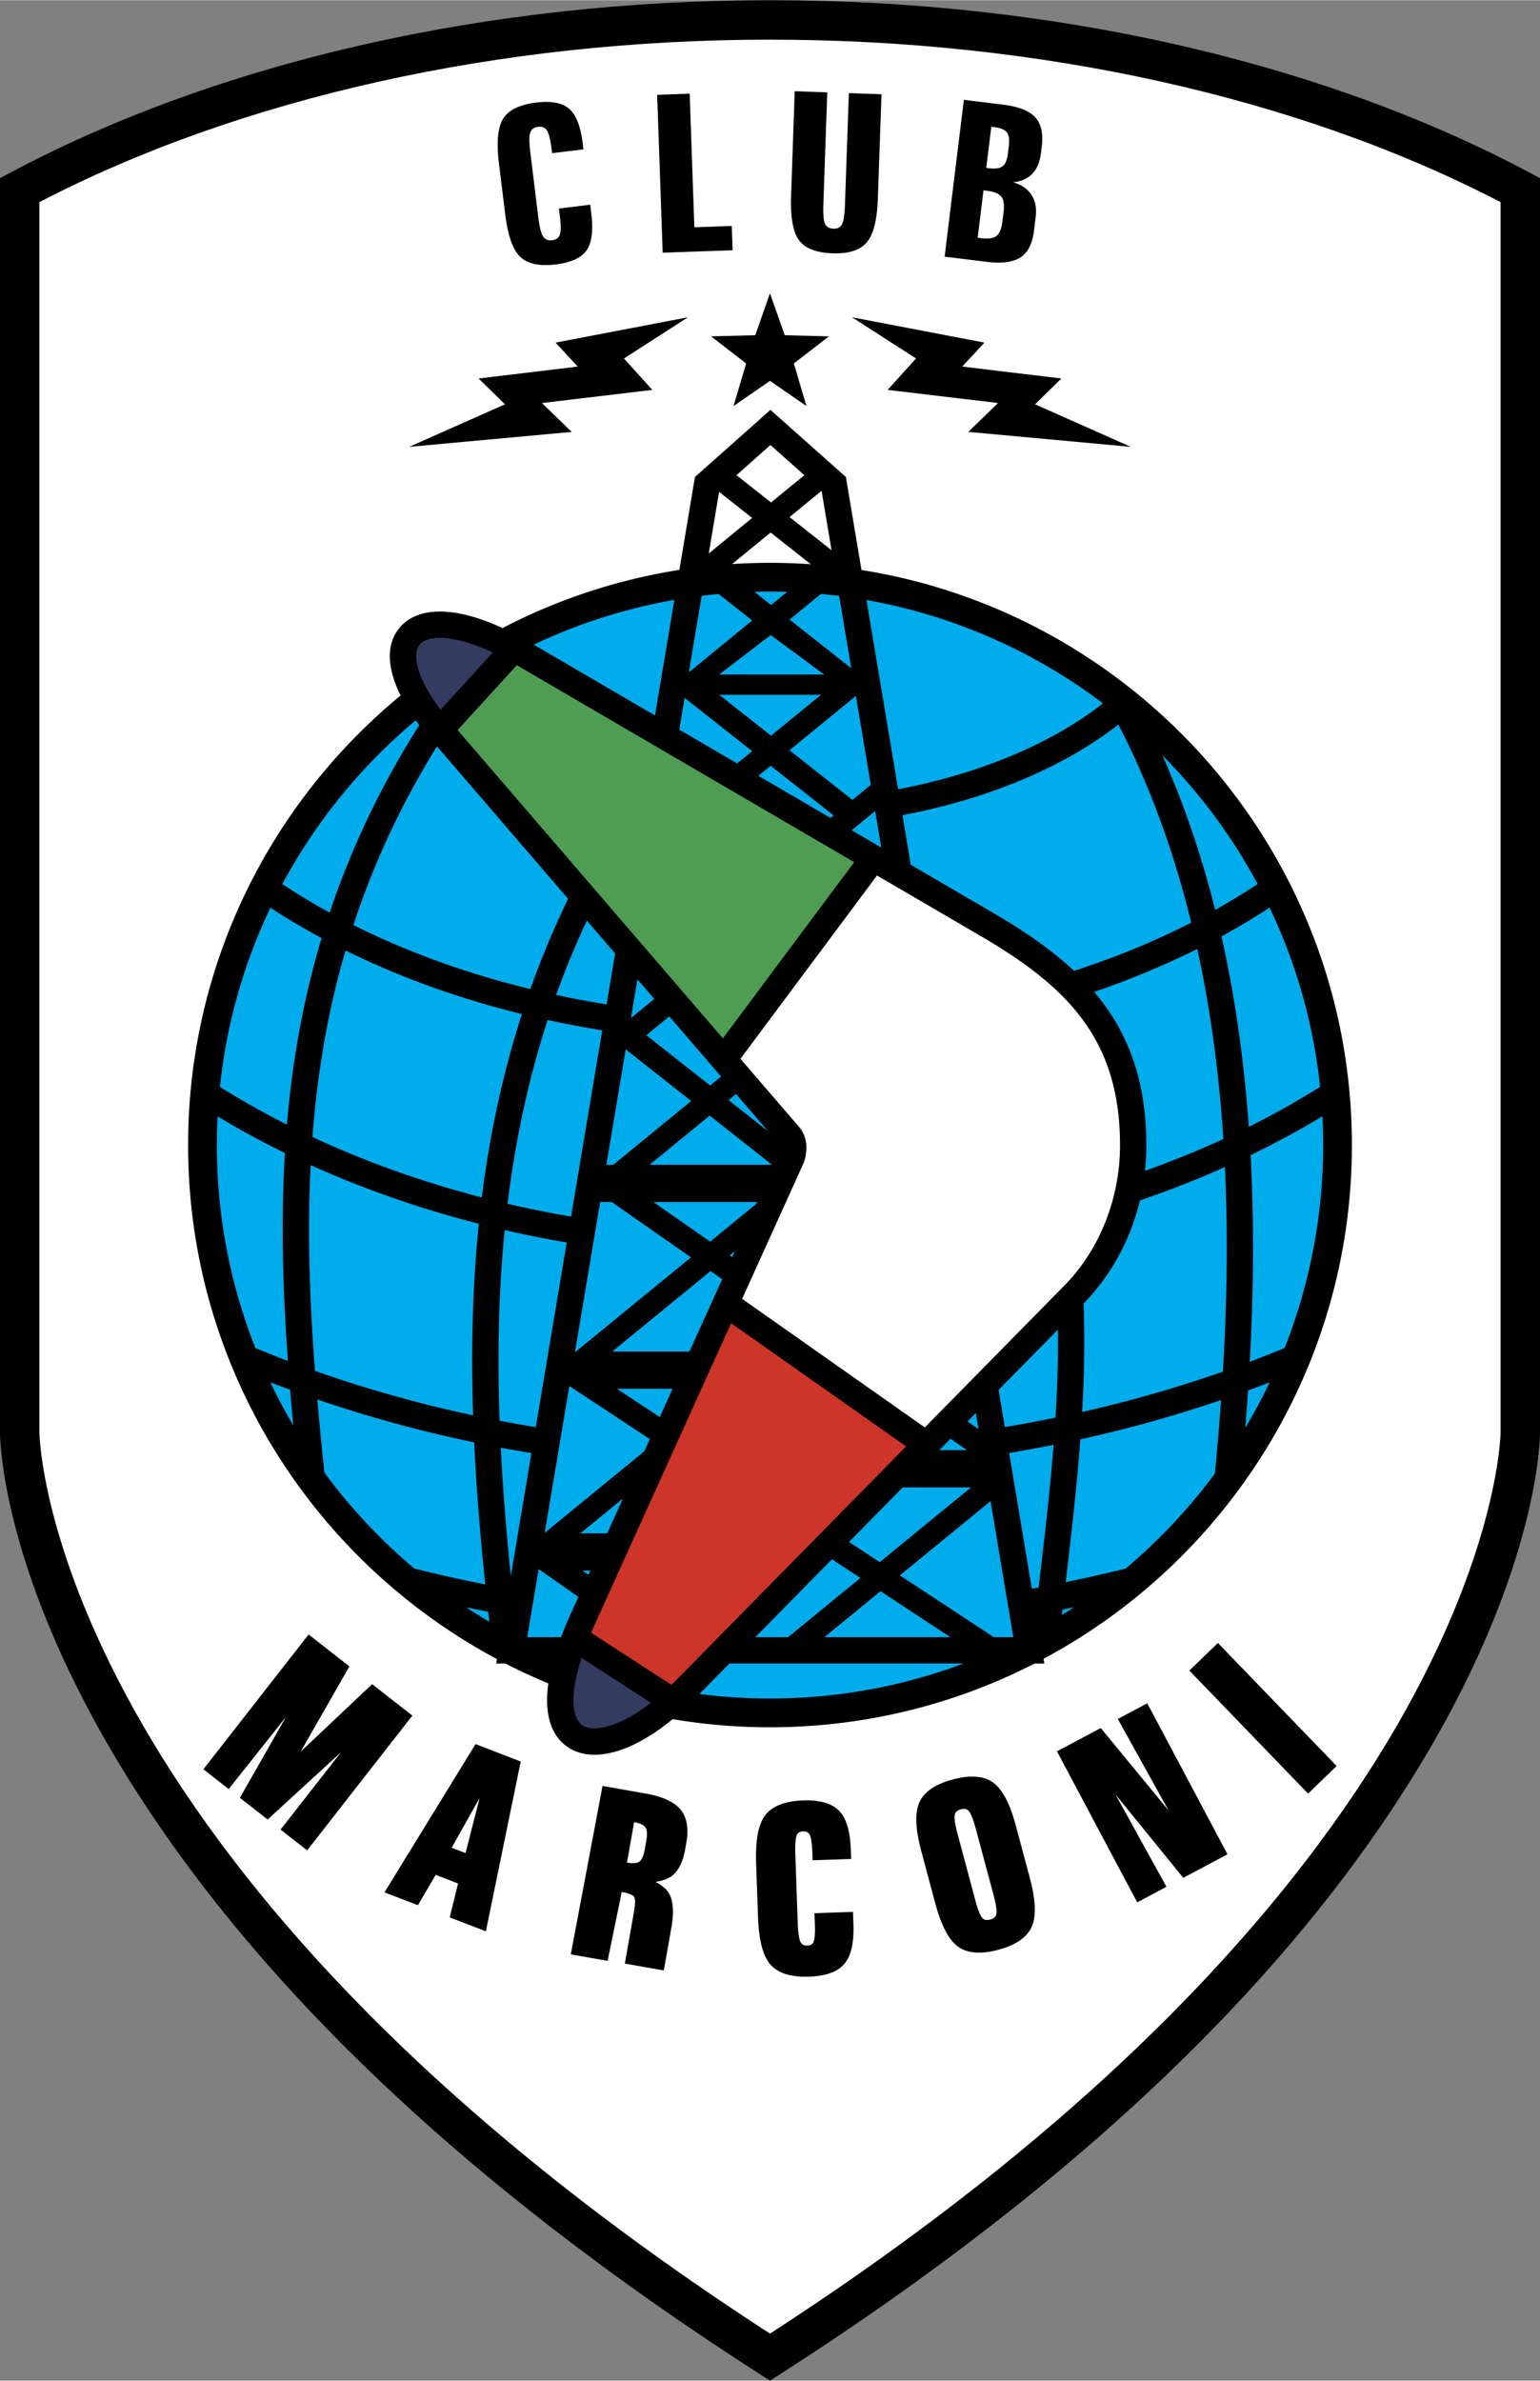
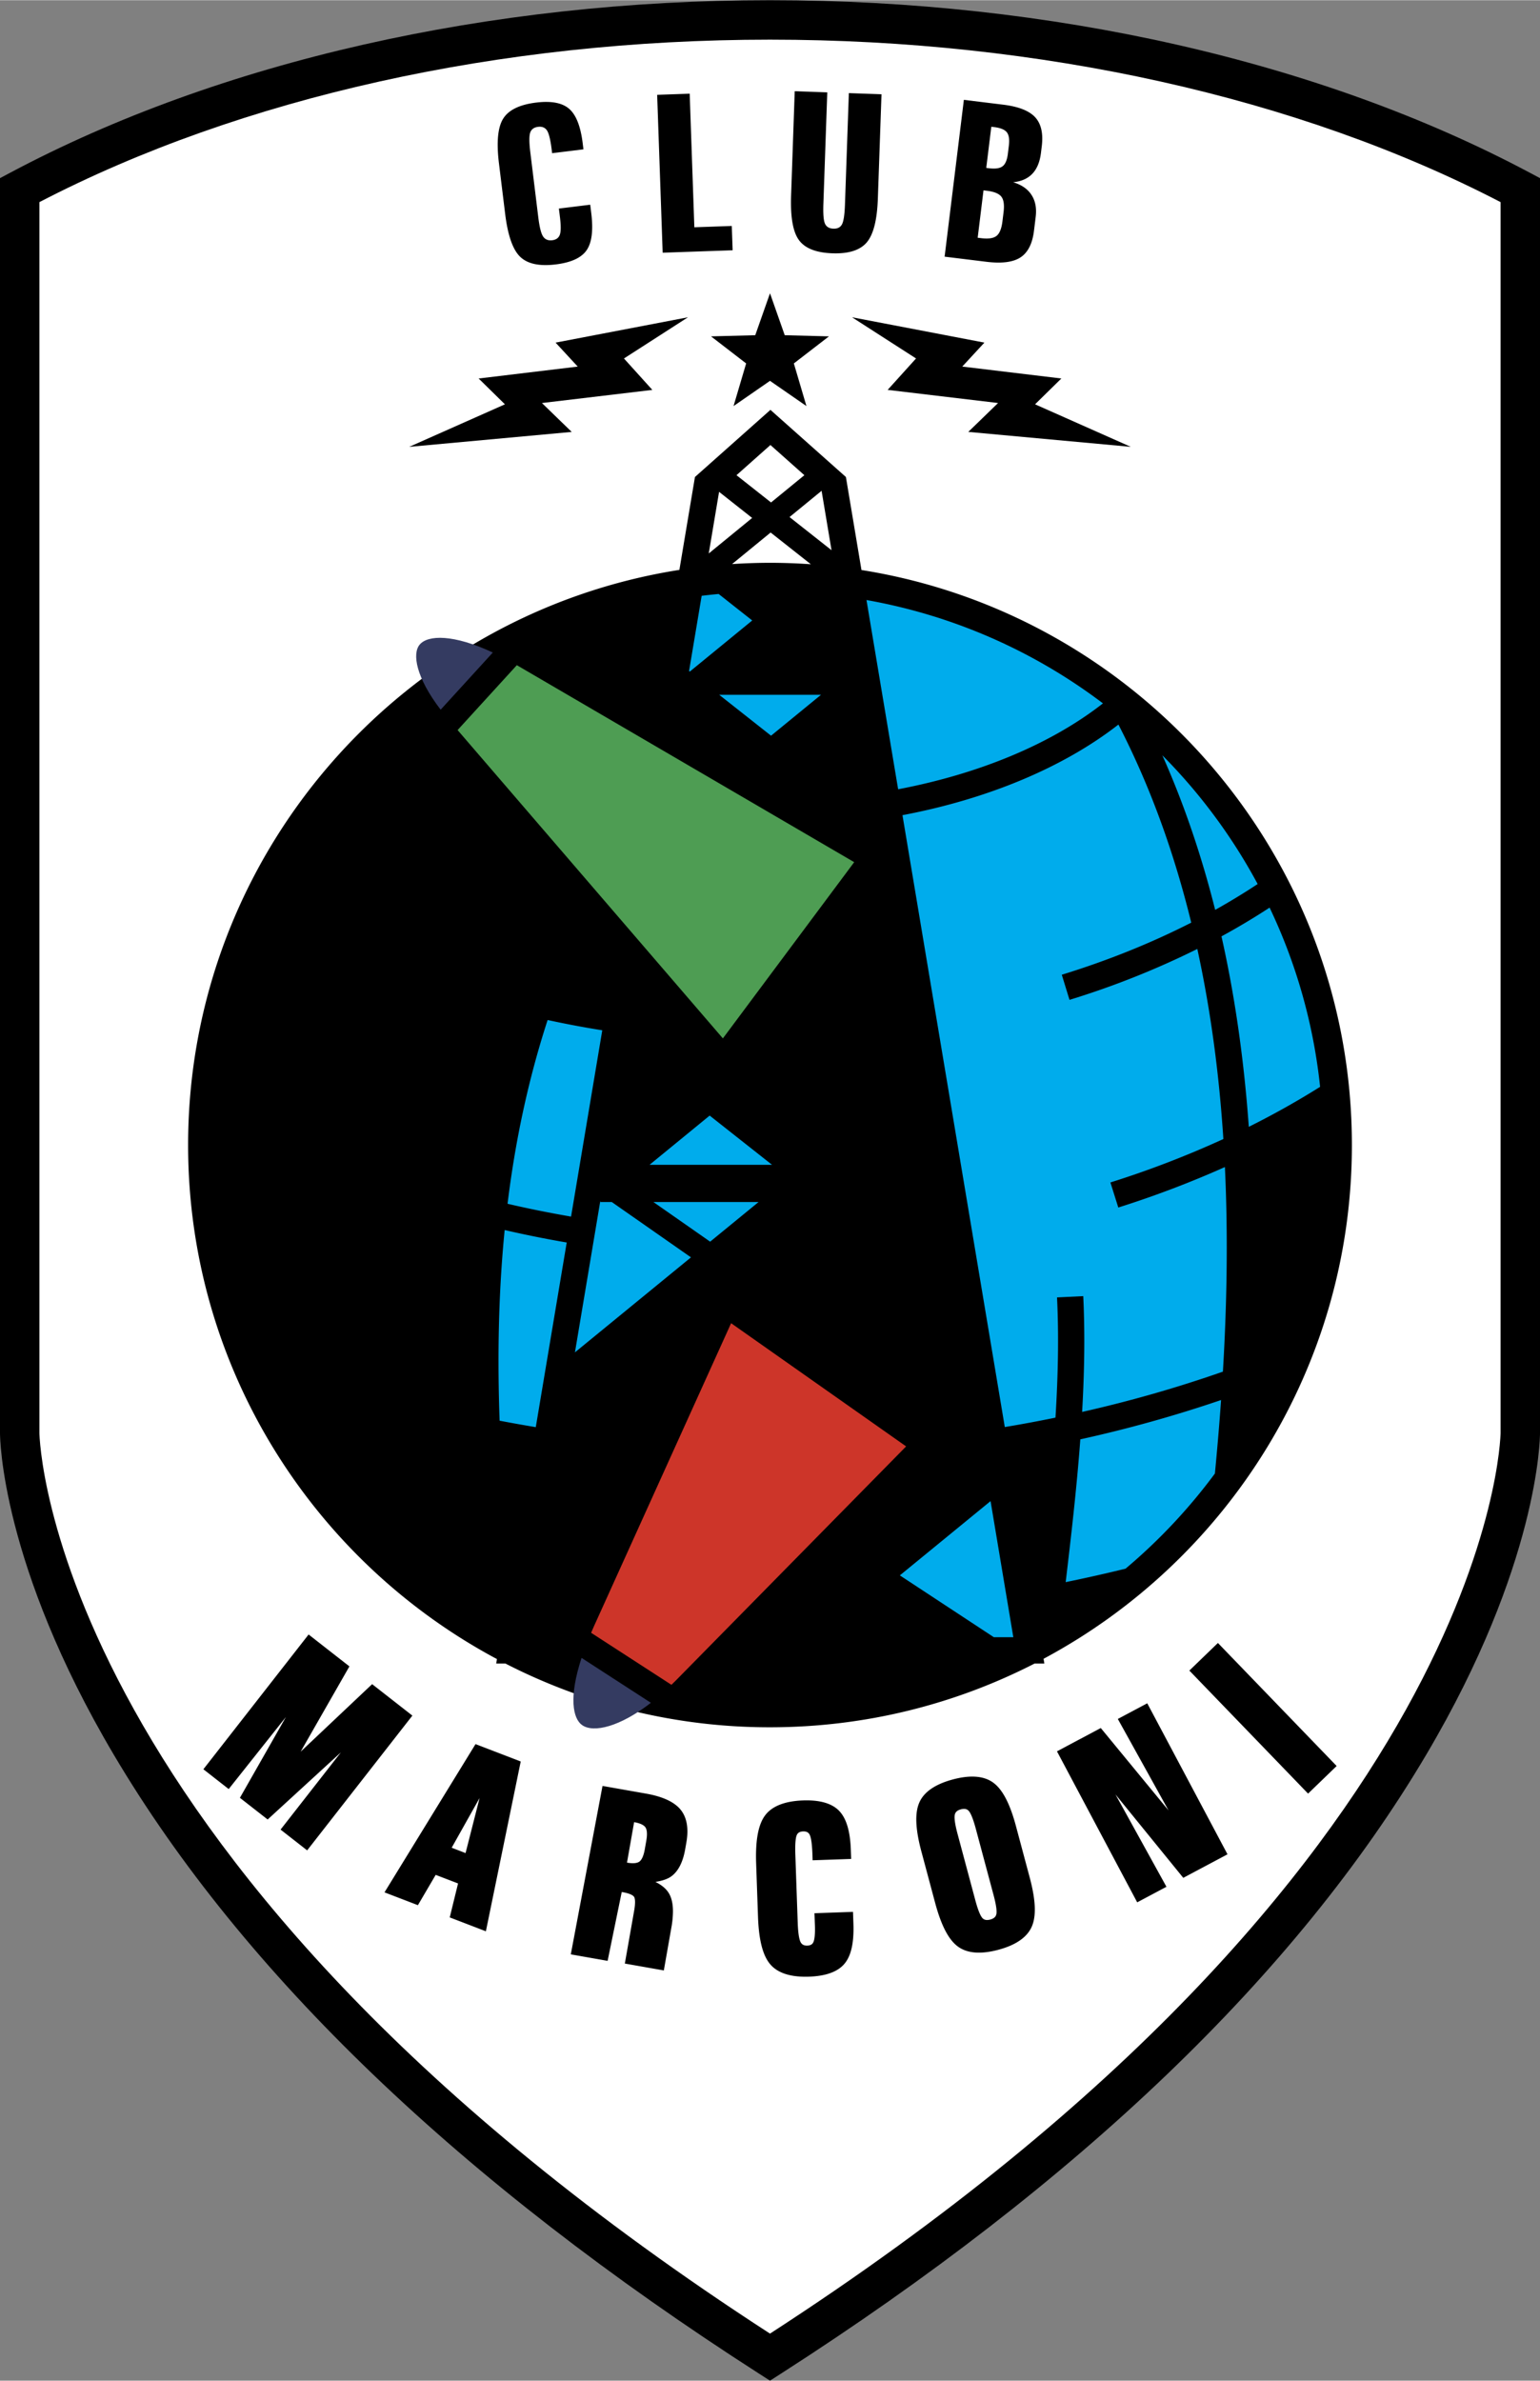
<svg xmlns="http://www.w3.org/2000/svg" width="1618" height="2500" viewBox="0 0 138.555 214.048">
  <rect x="0" y="0" width="138.555" height="214.048" fill="#808080" stroke="none" />
  <path d="M.94 15.501l-.94.501v112.826c0 .476.116 11.834 10.231 28.925 11.664 19.707 31.208 38.44 58.089 55.681l.958.614.958-.614c26.881-17.24 46.425-35.974 58.089-55.681 10.115-17.091 10.231-28.45 10.231-28.925V16.002l-.94-.5C118.828 5.505 94.558 0 69.277 0S19.728 5.505.94 15.501z" />
  <path d="M69.277 3.548c24.293 0 47.577 5.188 65.73 14.608v110.672c0 .386-.78 38.952-65.73 80.988-64.95-42.036-65.73-80.602-65.73-80.988V18.156C21.7 8.736 44.984 3.548 69.277 3.548z" fill="#fff" />
  <path d="M61.899 28.511L49.986 30.79l1.992 2.155-8.915 1.071 2.366 2.322-8.615 3.825 14.622-1.344-2.678-2.597 9.933-1.181-2.554-2.826 5.762-3.704zm7.378-2.158l1.326 3.771 3.979.103-3.159 2.434 1.133 3.834-3.279-2.268-3.279 2.268 1.133-3.834-3.16-2.434 3.979-.103 1.327-3.771zm7.379 2.158l11.912 2.278-1.992 2.155 8.915 1.071-2.366 2.322 8.615 3.825-14.622-1.344 2.678-2.597-9.933-1.181 2.554-2.826-5.761-3.703zM52.426 12.866l.067.545-2.819.346-.037-.307c-.11-.897-.251-1.479-.426-1.74-.175-.26-.443-.366-.798-.322-.362.044-.6.212-.706.507-.106.294-.103.894.007 1.791l.716 5.831c.109.887.252 1.462.435 1.732.182.269.454.381.819.336.349-.043.577-.207.682-.491.104-.284.109-.805.016-1.565l-.098-.793 2.819-.346.095.773c.189 1.543.047 2.654-.426 3.328-.473.678-1.395 1.099-2.766 1.267-1.478.182-2.55-.048-3.208-.689-.662-.637-1.11-1.92-1.347-3.845l-.558-4.54c-.235-1.915-.108-3.259.382-4.038.491-.778 1.478-1.258 2.963-1.44 1.357-.166 2.348.02 2.971.563.624.54 1.03 1.573 1.217 3.097zm6.699-4.357l2.927-.103.419 12.012 3.368-.117.077 2.185-6.295.219-.496-14.196zm12.377-.325l2.928.103-.35 10.038c-.032.903.017 1.497.148 1.778.131.281.383.428.754.441.368.013.623-.116.77-.388.147-.271.237-.86.269-1.764l.351-10.037 2.937.103-.328 9.383c-.066 1.919-.399 3.23-.999 3.936-.601.707-1.631 1.032-3.094.981-1.458-.051-2.458-.444-3.001-1.18-.543-.733-.78-2.07-.712-4.008l.327-9.386zm16.984 8.913l-.523 4.262.317.039c.649.08 1.111.01 1.383-.208s.448-.654.527-1.303l.101-.822c.081-.656.016-1.121-.196-1.396-.212-.274-.644-.453-1.293-.533l-.316-.039zm.703-5.717l-.455 3.7.258.032c.567.07.976.007 1.218-.185.246-.191.401-.567.469-1.122l.089-.728c.068-.562.008-.959-.184-1.202-.189-.239-.571-.395-1.138-.464l-.257-.031zM86.72 8.961l3.53.433c1.381.169 2.344.546 2.882 1.129.541.586.739 1.458.596 2.617l-.073.594c-.099.809-.358 1.434-.772 1.869-.418.439-.992.693-1.727.766.756.229 1.307.607 1.651 1.143.346.533.47 1.188.375 1.967l-.153 1.25c-.143 1.162-.545 1.957-1.212 2.396-.663.435-1.689.567-3.079.396l-3.75-.46 1.732-14.1zM33.481 151.418l-6.432 6.071 4.388-7.668-3.671-2.868-.152.194-9.316 11.924 2.279 1.78s3.111-3.918 5.147-6.479l-4.139 7.267 2.496 1.949 6.592-6.04-5.43 6.948 2.392 1.868 9.467-12.118-3.621-2.828zM42.675 156.985l-8.081 13.154 3.005 1.154 1.6-2.726 2.012.772-.748 3.053 3.252 1.249 3.135-15.269-4.068-1.562-.107.175zm-2.037 9.142l2.511-4.471-1.262 4.951-1.249-.48zM58.12 161.26l-3.911-.69-.045.24-2.809 14.905 3.313.584s1.181-5.759 1.271-6.192l.093.017c.708.125.938.311 1.011.411.034.048.092.176.092.485 0 .187-.021.438-.081.777l-.837 4.745 3.508.618.676-3.839a8.499 8.499 0 0 0 .146-1.465c0-.651-.111-1.171-.333-1.575-.242-.442-.67-.797-1.243-1.081.595-.095 1.122-.254 1.495-.55.586-.465.982-1.264 1.178-2.375l.109-.617c.062-.354.093-.688.093-.999 0-.809-.209-1.469-.627-1.972-.566-.685-1.609-1.165-3.099-1.427zm-1.042 2.572c.511.091.856.253.997.471.088.133.132.334.132.594 0 .173-.02.373-.059.595l-.138.785c-.099.556-.263.933-.475 1.091-.208.158-.587.192-1.099.102l-.025-.004.641-3.638.026.004zM76.745 171.894l-3.467.122.039 1.083c.033.944-.057 1.347-.137 1.52-.06.126-.18.296-.542.309-.29.01-.482-.086-.601-.3-.099-.178-.226-.625-.265-1.737l-.215-6.152c-.039-1.131.051-1.581.133-1.758.062-.132.187-.309.569-.322.373-.013.509.155.58.283.094.171.214.613.254 1.745l.02.569 3.466-.121-.029-.82c-.059-1.688-.404-2.835-1.055-3.507-.647-.671-1.735-.986-3.235-.934-1.637.058-2.786.505-3.412 1.331-.624.821-.891 2.24-.817 4.337l.167 4.79c.073 2.11.438 3.514 1.115 4.291.676.785 1.847 1.154 3.48 1.097 1.513-.052 2.584-.442 3.183-1.158.602-.714.866-1.893.807-3.602l-.038-1.066zM91.404 164.174c-.541-2.019-1.209-3.294-2.043-3.899-.836-.612-2.06-.709-3.638-.286-1.578.423-2.591 1.119-3.008 2.067-.419.94-.36 2.379.18 4.398l1.241 4.633c.547 2.039 1.218 3.324 2.052 3.929.836.612 2.06.709 3.638.286 1.569-.42 2.579-1.119 3.001-2.076.42-.946.36-2.393-.183-4.419l-1.24-4.633zm-1.766 7.944c-.037.147-.133.356-.54.466-.414.11-.6-.02-.703-.126-.135-.14-.358-.536-.65-1.628l-1.594-5.947c-.29-1.08-.293-1.539-.246-1.733.036-.151.131-.363.538-.473.413-.111.599.019.703.127.135.14.358.537.653 1.639l1.594 5.946c.289 1.08.293 1.536.245 1.729zM103.004 153.255l-2.433 1.293 4.563 8.224-6.096-7.409-3.942 2.096 7.219 13.578 2.632-1.399-4.589-8.307 6.103 7.503 3.979-2.116-7.22-13.579-.216.116zM109.577 147.716l-.178.171-2.392 2.31 10.682 11.063 2.57-2.482zM121.631 102.943c0-26.069-19.152-47.746-44.124-51.706l-1.4-8.363-6.791-6.038-.785.698-6.006 5.339-1.4 8.352c-25.009 3.927-44.201 25.623-44.201 51.718 0 19.995 11.269 37.405 27.787 46.22l-.067.398h.82a52.031 52.031 0 0 0 23.813 5.735c8.57 0 16.666-2.07 23.813-5.735h.871l-.071-.423c16.493-8.823 27.741-26.219 27.741-46.195zM67.672 46.555l-3.905 3.194.929-5.541 2.976 2.347zm6.247-2.441l.894 5.341-3.779-2.98 2.885-2.361zm-.965 6.606a52.652 52.652 0 0 0-3.677-.131 52.85 52.85 0 0 0-3.412.114l3.469-2.838 3.62 2.855zm-3.638-10.723l3.053 2.714-2.998 2.452-3.109-2.452 3.054-2.714z" />
-   <path d="M70.821 53.202l2.592-2.121-4.079-3.216-4.036 3.302 2.575 2.03a50.39 50.39 0 0 1 1.404-.021c.517 0 1.031.011 1.544.026zM75.501 53.564l-.224-1.337-1.42 1.162c.551.05 1.099.108 1.644.175zM72.369 42.711l-3.053-2.714-3.054 2.714 3.109 2.452 2.998-2.452zM63.332 52.347l-.203 1.209a51.317 51.317 0 0 1 1.528-.164l-1.325-1.045zM74.813 49.455l-.894-5.341-2.885 2.361 3.779 2.98zM64.696 44.208l-.929 5.541 3.905-3.194-2.976-2.347z" fill="none" />
+   <path d="M70.821 53.202l2.592-2.121-4.079-3.216-4.036 3.302 2.575 2.03a50.39 50.39 0 0 1 1.404-.021c.517 0 1.031.011 1.544.026zM75.501 53.564l-.224-1.337-1.42 1.162c.551.05 1.099.108 1.644.175zM72.369 42.711l-3.053-2.714-3.054 2.714 3.109 2.452 2.998-2.452M63.332 52.347l-.203 1.209a51.317 51.317 0 0 1 1.528-.164l-1.325-1.045zM74.813 49.455l-.894-5.341-2.885 2.361 3.779 2.98zM64.696 44.208l-.929 5.541 3.905-3.194-2.976-2.347z" fill="none" />
  <path d="M112.356 101.304a75.161 75.161 0 0 0 6.414-3.595 49.39 49.39 0 0 0-4.543-16.116 62.716 62.716 0 0 1-4.33 2.585c1.285 5.716 2.052 11.481 2.459 17.126zM113.152 79.473a50.04 50.04 0 0 0-8.576-11.576c2.013 4.515 3.568 9.182 4.754 13.9a60.473 60.473 0 0 0 3.822-2.324zM63.893 111.631l4.356-3.564h-9.46zM94.962 127.453c.226-3.626.312-7.268.14-10.81l2.359-.115c.166 3.426.099 6.928-.101 10.412a114.275 114.275 0 0 0 12.666-3.622c.342-5.743.483-11.966.18-18.397a90.117 90.117 0 0 1-9.592 3.639l-.711-2.253a87.403 87.403 0 0 0 10.164-3.906c-.367-5.631-1.099-11.388-2.343-17.091a75.73 75.73 0 0 1-11.5 4.577l-.694-2.258c4.159-1.281 8.049-2.852 11.647-4.684-1.494-6.105-3.612-12.117-6.552-17.811-4.923 3.835-11.721 6.69-19.43 8.147l9.207 55.019c1.535-.253 3.053-.538 4.56-.847zM67.678 55.774l-3.021-2.382c-.511.047-1.021.101-1.528.164l-1.134 6.763.066.051 5.617-4.596zM97.198 129.405c-.328 4.41-.833 8.753-1.318 12.84 1.892-.388 3.758-.809 5.389-1.213a50.222 50.222 0 0 0 8.037-8.553c.201-2.103.392-4.31.555-6.609a117.5 117.5 0 0 1-12.663 3.535zM45.665 108.224a99.55 99.55 0 0 0 5.714 1.152l2.808-16.751a90.493 90.493 0 0 1-4.917-.925c-1.781 5.472-2.929 11.004-3.605 16.524zM44.95 127.728c1.078.208 2.165.4 3.255.581l2.783-16.603a101.126 101.126 0 0 1-5.583-1.12c-.57 5.765-.656 11.505-.455 17.142zM69.461 104.719l-5.612-4.426-5.408 4.426zM99.232 63.228a49.534 49.534 0 0 0-21.274-9.292l2.848 17.016c7.356-1.397 13.806-4.104 18.426-7.724zM89.417 147.198h1.753l-2.048-12.239-8.162 6.679 8.457 5.56zM64.706 62.456l4.666 3.679 4.496-3.679zM55.043 108.067h-1.028v-.129l-2.287 13.646 10.44-8.542-7.125-4.975z" fill="#00acec" />
-   <path d="M73.928 139.582l1.179-1.792 4.043 2.658 8.218-6.723h-7.52v-3.349h7.144l-4.421-3.088 1.228-1.758 4.242 2.962-9.302-55.584-3.723 3.046-1.309-1.6 1.289-1.055-5.66-4.463-2.777 2.272-1.309-1.6 2.424-1.983-6.08-4.794-4.826 28.793 6.051-4.951 1.309 1.6-5.98 4.892 5.741 4.526 2.5-2.046 1.309 1.6-2.147 1.757 7.079 5.582 1.188-.972 1.309 1.6-.835.683 1.328 1.047-1.328 1.684-1.495-1.178v.719h-1.282l-5.859 4.794 2.829 1.976-1.228 1.758-3.326-2.323-8.85 7.24h8.403v3.348h-7.98l6.421 4.234-.806 1.223.125.154-.493.404-.007.011-.004-.002-8.525 6.975h3.852v3.348H52.4l1.982 1.385-1.228 1.758-4.692-3.277-1.027 6.125h23.466l6.51-5.327-3.483-2.289z" fill="#00acec" />
-   <path d="M76.695 71.909l1.65-1.351-1.339-8-5.973 4.887 5.662 4.464zM74.164 147.198h11.348l-6.292-4.137-5.056 4.137zM51.264 124.635l-.054.044-2.201 13.133 9.924-8.12-7.669-5.057zM112.04 128.374a49.966 49.966 0 0 0 2.192-4.092c-.643.25-1.294.487-1.944.726-.077 1.143-.16 2.265-.248 3.366zM70.821 53.202a52.765 52.765 0 0 0-1.544-.026c-.47 0-.937.008-1.404.021l1.505 1.186 1.443-1.181zM62.188 98.983l-5.893-4.646-1.74 10.382h.623l7.01-5.736zM71.04 55.694l5.549 4.375-1.088-6.505a49.445 49.445 0 0 0-1.644-.175l-2.817 2.305zM118.978 100.357a78.82 78.82 0 0 1-6.461 3.492c.348 6.484.245 12.767-.074 18.585a106.52 106.52 0 0 0 3.137-1.242 49.529 49.529 0 0 0 3.465-18.249 52.81 52.81 0 0 0-.067-2.586zM74.157 60.636l-4.816-3.551-4.642 3.551zM92.836 142.837c.203-.037.405-.074.609-.113l.019-.161c.478-4.023.987-8.313 1.328-12.664-1.324.263-2.655.509-4 .732l2.044 12.206zM41.947 144.511a49.78 49.78 0 0 0 2.077 1.298l-.101-.904c-.66-.125-1.319-.258-1.976-.394zM42.664 129.676a117.813 117.813 0 0 1-14.115-3.854c.188 2.171.402 4.359.634 6.565a50.175 50.175 0 0 0 8.099 8.641c2.097.524 4.23.999 6.378 1.419-.431-4.163-.792-8.431-.996-12.771zM38.346 64.208l1.979 1.29c-3.844 5.901-6.597 11.771-8.53 17.662 4.852 2.43 10.208 4.367 15.924 5.758a78.822 78.822 0 0 1 4.156-9.638l2.101 1.08a76.158 76.158 0 0 0-3.937 9.087c1.491.319 3.004.602 4.538.847l6.096-36.372C45.4 56.596 32.5 66.257 25.401 79.478a60.298 60.298 0 0 0 4.259 2.568c1.988-5.937 4.795-11.864 8.686-17.838zM95.534 145.201c.365-.228.726-.46 1.084-.696-.342.071-.684.14-1.027.208l-.057.488zM46.957 91.165c-5.676-1.396-11.011-3.321-15.872-5.721-1.624 5.553-2.546 11.132-2.975 16.777 4.757 2.213 9.873 4.04 15.238 5.433.689-5.501 1.843-11.018 3.609-16.489zM24.324 124.281a49.463 49.463 0 0 0 2.063 3.875 282.959 282.959 0 0 1-.285-3.211c-.594-.218-1.19-.435-1.778-.664zM69.277 152.709a49.556 49.556 0 0 0 17.419-3.148H51.858a49.537 49.537 0 0 0 17.419 3.148zM43.082 110.021c-5.309-1.359-10.386-3.131-15.132-5.276-.308 6.066-.093 12.216.389 18.504a114.622 114.622 0 0 0 14.228 3.997c-.186-5.66-.077-11.427.515-17.225zM25.633 103.658a78.485 78.485 0 0 1-6.055-3.292 50.047 50.047 0 0 0-.066 2.577 49.516 49.516 0 0 0 3.465 18.249c.966.401 1.941.792 2.926 1.166-.459-6.347-.634-12.561-.27-18.7zM28.935 84.335a63.261 63.261 0 0 1-4.608-2.736 49.353 49.353 0 0 0-4.541 16.113 74.787 74.787 0 0 0 6.028 3.394c.479-5.633 1.454-11.21 3.121-16.771zM45.958 141.716l1.857-11.079c-.924-.152-1.846-.307-2.76-.479.197 3.919.519 7.782.903 11.558z" fill="#00acec" />
-   <path d="M89.408 82.099L47.595 57.7c-5.355-3.125-9.712-3.597-11.655-1.262-1.785 2.145-.777 5.833 2.696 9.868l31.486 36.572c.08.093.12.505-.036.847L51.281 145.25c-3.597 7.944-1.69 10.808-.233 11.808 2.61 1.791 7.079.122 11.385-4.253l35.241-35.799c3.529-3.729 5.462-8.713 5.462-14.056v-.006c-.004-10.654-5.49-16.038-13.728-20.845z" />
-   <path d="M100.772 102.943c-.001-9.559-4.805-14.282-12.555-18.804l-9.312-5.434-12.287 16.482 5.294 6.149c.833.967.753 2.421.327 3.362l-5.468 12.074 16.434 11.562 12.772-12.975c3.049-3.221 4.797-7.746 4.795-12.416z" fill="#fff" />
  <path fill="#4e9d53" d="M46.499 59.794l-5.329 5.835 23.868 27.724 11.814-15.846z" />
  <path d="M53.433 146.224c-.09.198-.169.386-.25.576l7.226 4.678c.113-.11.226-.216.34-.332l20.776-21.106-15.747-11.078-12.345 27.262z" fill="#cd3529" />
  <path d="M37.755 57.949c-.683.82-.324 2.955 1.89 5.848l4.694-5.141c-3.524-1.65-5.842-1.598-6.584-.707zM52.384 155.109c1.03.707 3.386.148 6.176-2.013l-6.237-4.039c-1.167 3.555-.783 5.472.061 6.052z" fill="#343b61" />
</svg>